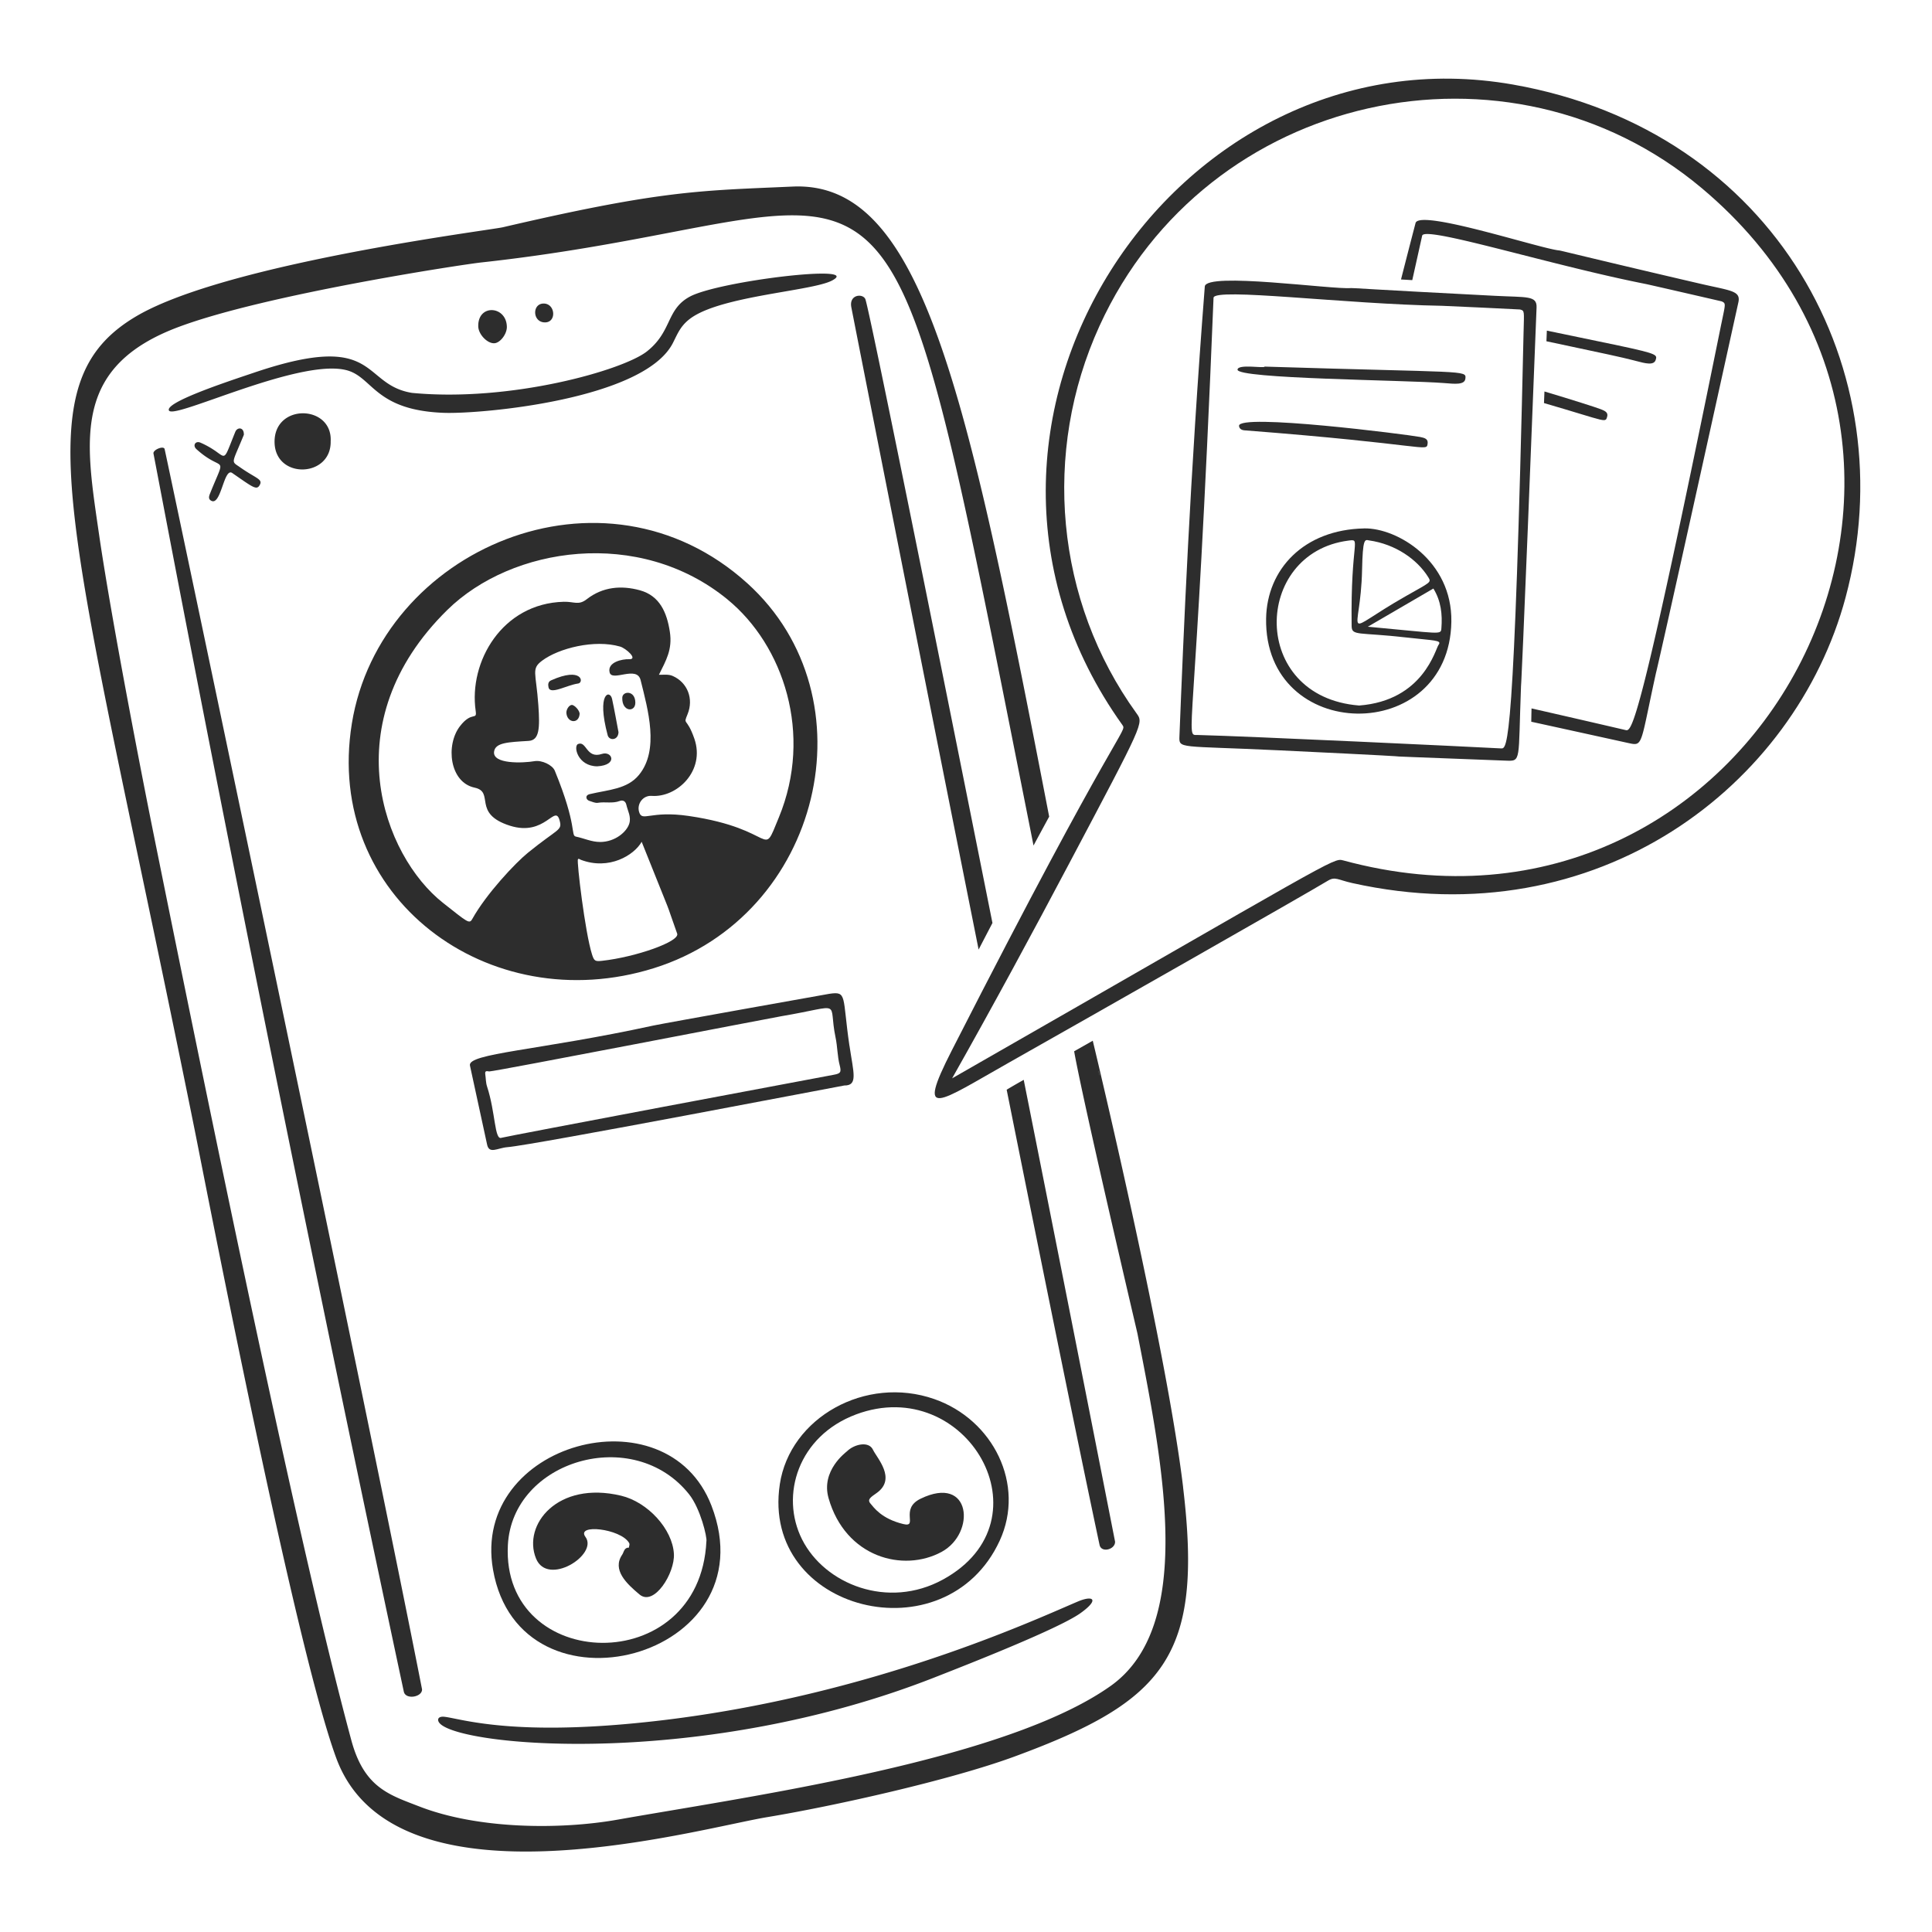
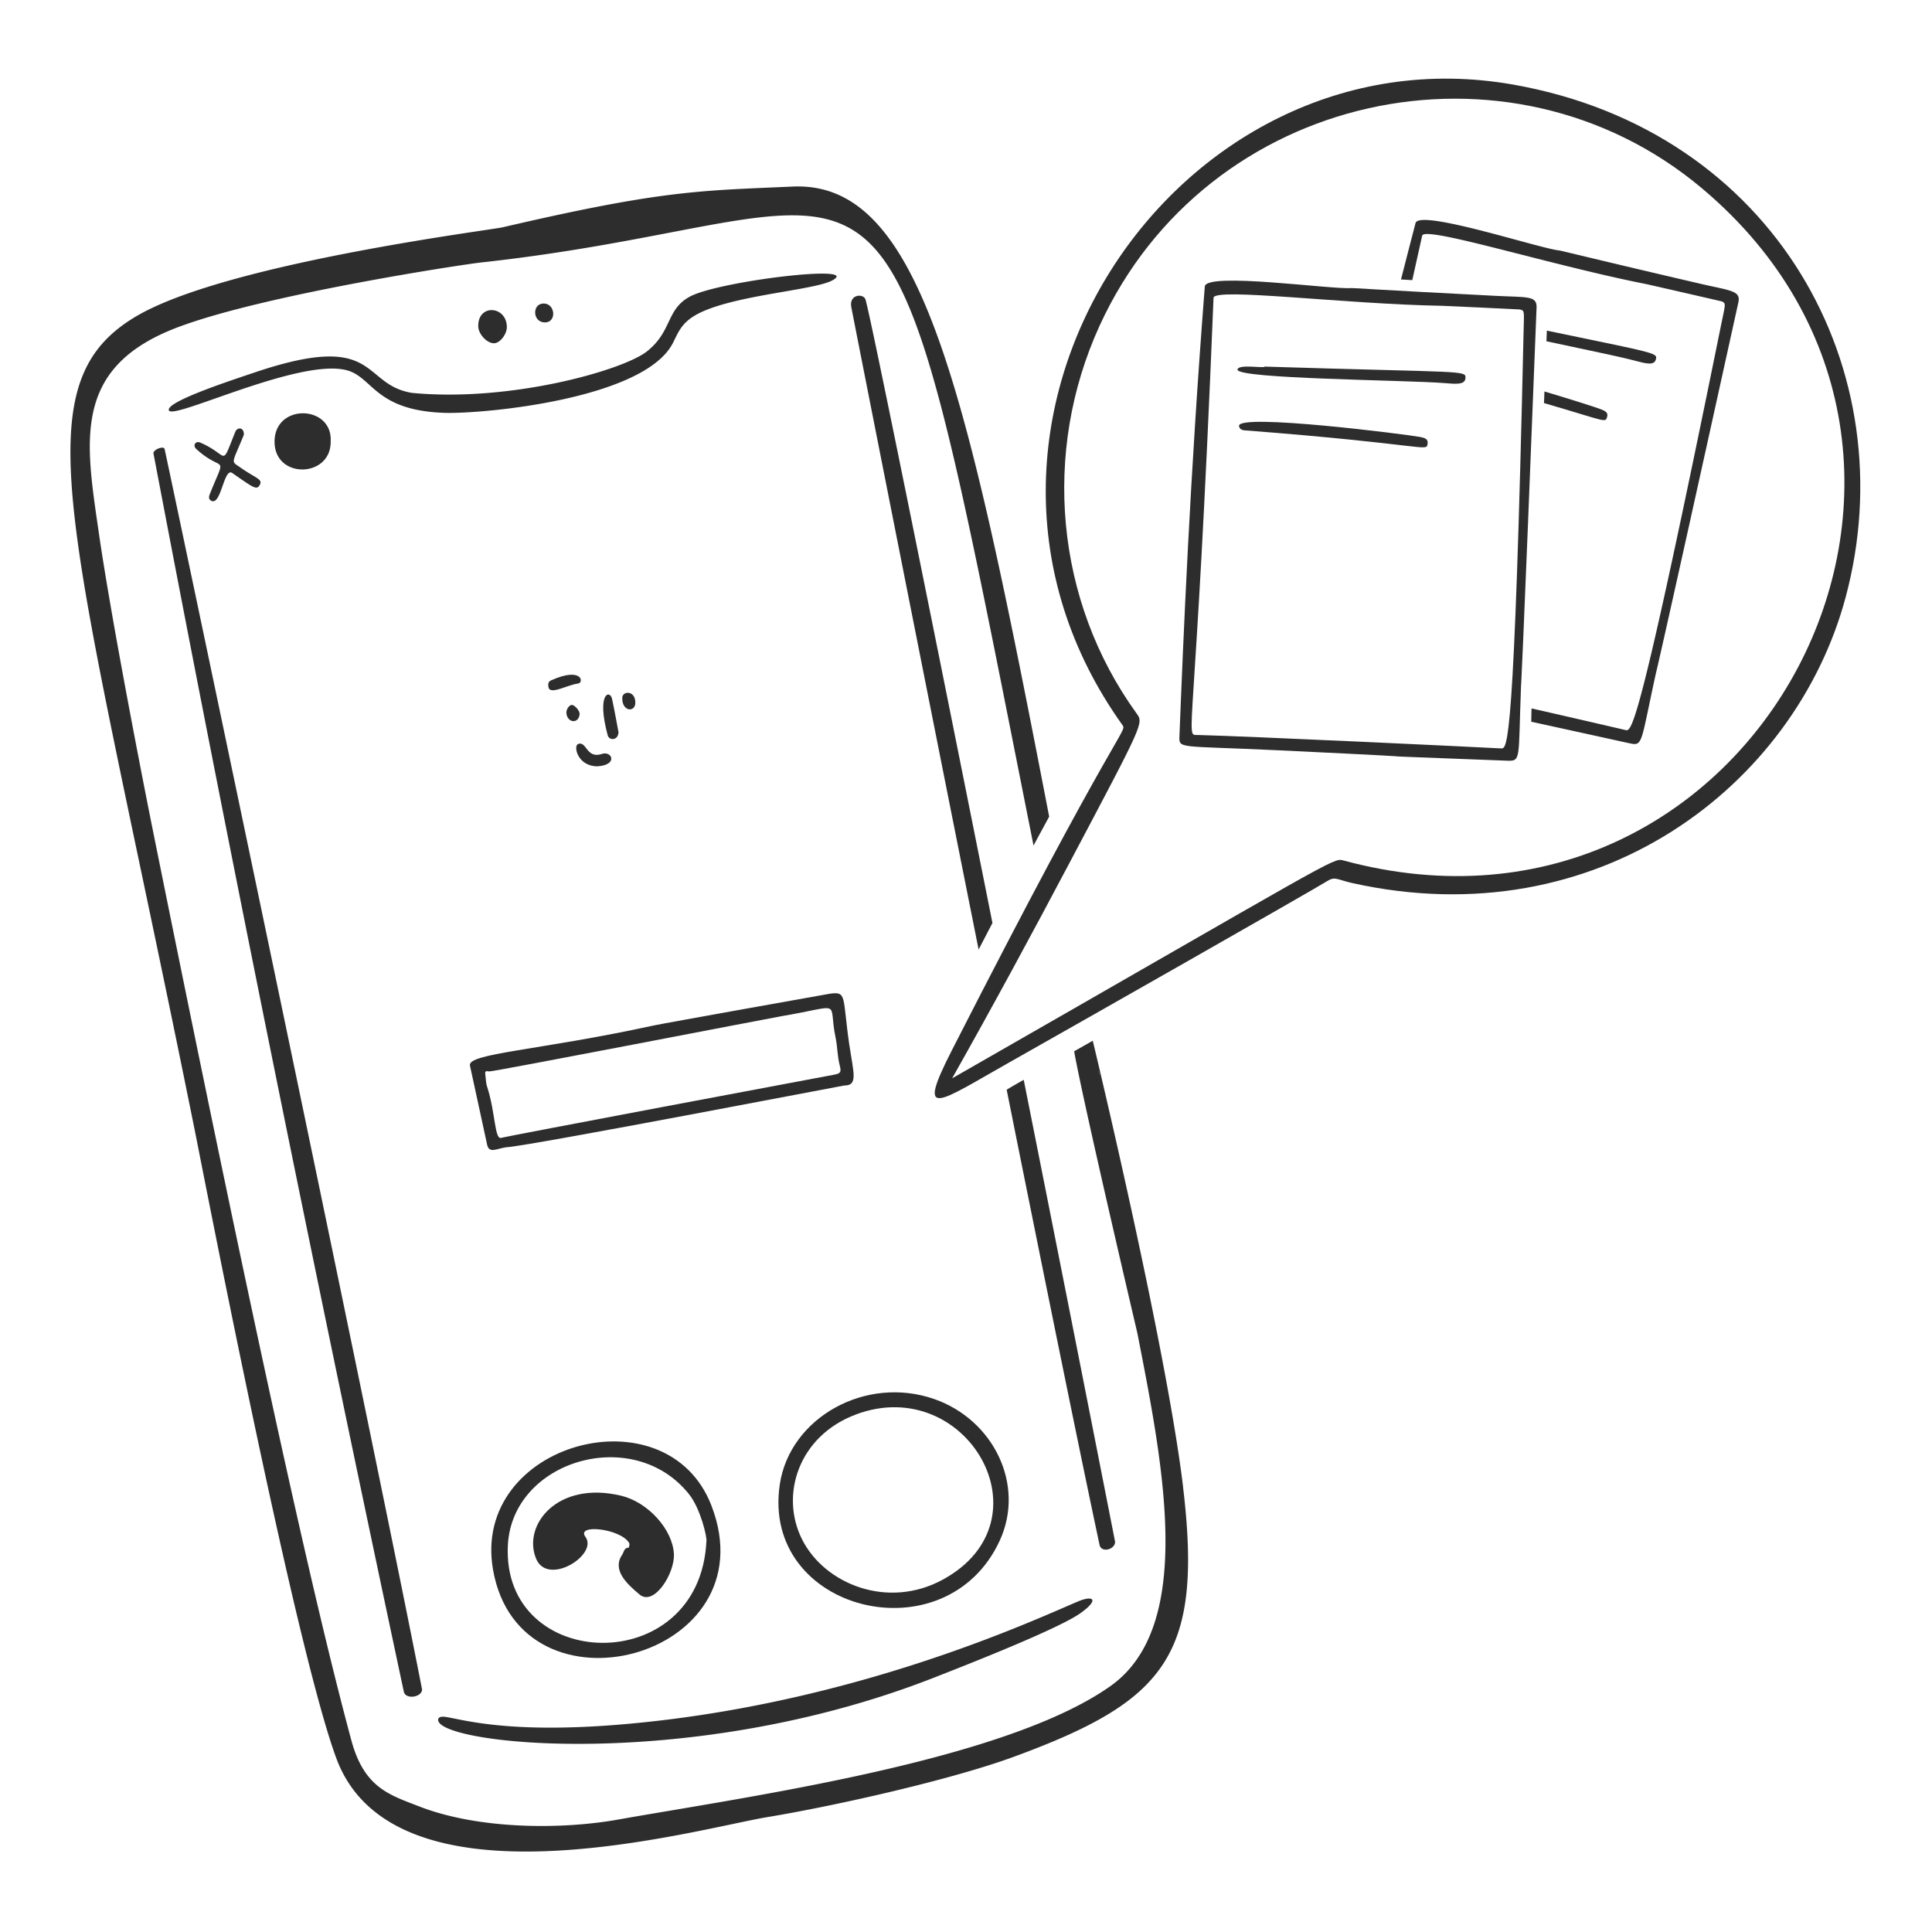
<svg xmlns="http://www.w3.org/2000/svg" fill="none" viewBox="0 0 400 400" height="400" width="400">
  <g id="work-call-2--work-work-call">
    <g id="mobile">
      <path id="Subtract" fill="#2d2d2d" fill-rule="evenodd" d="M217.22 169.08c-17.23 -89.16 -26.388 -131.64 -53.104 -130.454l-3.866 0.168c-16.57 0.708 -25.348 1.084 -56.158 8.26 -0.38 0.088 -1.804 0.3 -4.02 0.634 -13.434 2.012 -55.992 8.39 -71.914 17.824 -20.524 12.162 -15.78 34.74 0.952 114.328 3.304 15.714 7.074 33.648 11.208 54.162 0.218 1.08 0.584 2.932 1.074 5.422l0 0.004c4.632 23.45 20.398 103.308 28.224 124.558 10.574 28.712 60.178 18.27 82.012 13.674 2.992 -0.63 5.46 -1.15 7.238 -1.444 13.676 -2.266 37.86 -7.64 51.2 -12.552 31.194 -11.478 39.058 -20.844 34.88 -55.728l0.01 0.004c-3.36 -28.03 -17.034 -85.49 -18.71 -92.47l-3.856 2.188c1.776 9.996 11.574 51.882 12.944 57.734l0.002 0.01 0 0.002 0.002 0.006 0.116 0.498 0.038 0.164 0.162 0.828c5.272 26.986 11.688 59.82 -5.734 72.178v-0.002c-19.238 13.646 -62.402 20.938 -91.202 25.804l-0.006 0c-3.926 0.664 -7.586 1.282 -10.882 1.866 -11.814 2.092 -28.83 2 -41.012 -2.736l-1.076 -0.414c-5.724 -2.192 -10.5 -4.022 -13 -13.288 -5.482 -20.332 -15.7 -62.516 -41.128 -188.57 -1.778 -8.81 -8.506 -43.114 -11.15 -61.396l-0.21 -1.442c-2.698 -18.544 -4.824 -33.16 16.752 -41.216 18.062 -6.746 58.692 -12.916 62.664 -13.348 15.814 -1.73 28.596 -4.18 39.094 -6.19 16.89 -3.236 27.862 -5.34 36.026 -1.486 15.142 7.144 20.62 34.77 36.26 113.64l2.93 14.756a1266.66 1266.66 0 0 1 3.24 -5.976Zm-11.744 22.014C192.684 127.028 180.234 65.34 179.188 62.01c-0.41 -1.3 -3.454 -1.128 -2.928 1.608 0.744 3.866 13.384 68.02 26.352 132.978 0.964 -1.856 1.916 -3.688 2.864 -5.5Zm2.942 34.514c7.804 38.91 15.088 74.81 19.234 94.25 0.364 1.722 3.254 0.96 3.212 -0.662h0.002a34555.436 34555.436 0 0 0 -18.916 -95.628l-0.602 0.34c-0.986 0.558 -1.966 1.13 -2.93 1.7Zm19.176 -3.144 -0.176 -0.88c0.226 0.792 0.272 1.386 0.176 0.88Zm-143.988 127.774c0.364 1.724 3.816 1.148 3.774 -0.474l0.002 0.002c-10.464 -53.496 -52.004 -250.95 -53.296 -256.78 -0.176 -0.792 -2.464 0.138 -2.31 0.92 0.182 0.928 0.566 2.942 1.146 5.984 4.79 25.114 22.91 120.156 50.684 250.348Zm10.538 5.586c-0.952 -0.192 -1.666 -0.336 -2.19 -0.388l-0.002 0.002c-1.326 -0.13 -1.568 0.706 -0.842 1.43 4.87 4.86 54.668 9.178 102.418 -9.59l1.008 -0.396c5.684 -2.228 24.582 -9.638 29.144 -12.882 4.01 -2.854 2.694 -3.786 -0.546 -2.412 -0.648 0.274 -1.428 0.612 -2.334 1.004l-0.004 0.002 -0.002 0.002c-12.228 5.3 -47.316 20.51 -91.416 24.37 -20.62 1.808 -30.664 -0.22 -35.234 -1.142ZM85.352 81.348c20.36 1.936 43.658 -4.69 48.596 -8.602 2.55 -2.02 3.552 -4.124 4.474 -6.06 0.974 -2.044 1.86 -3.9 4.386 -5.266 6.004 -3.248 36.132 -6.834 29.434 -3.326 -1.622 0.85 -5.472 1.518 -9.94 2.292 -6.006 1.04 -13.128 2.276 -17.456 4.41 -3.266 1.61 -4.134 3.38 -5.14 5.43 -0.124 0.254 -0.252 0.514 -0.386 0.778 -5.948 11.704 -39.648 14.76 -47.458 14.468 -9.352 -0.35 -12.74 -3.402 -15.482 -5.874 -1.45 -1.306 -2.72 -2.448 -4.594 -2.944 -6.02 -1.598 -18.294 2.712 -27.018 5.774 -5.388 1.892 -9.42 3.308 -9.788 2.56 -0.808 -1.636 11.13 -5.65 16.426 -7.432l1.198 -0.404c17.594 -5.96 21.448 -2.78 25.38 0.466 1.908 1.574 3.834 3.166 7.362 3.732h0.004l0.002 -0.002Zm-16.89 10.022c0.138 7.556 -11.51 7.916 -11.616 0.188 -0.11 -8.114 12.016 -7.796 11.616 -0.188Zm-17.97 -1.364 0 0.002h-0.004c0.038 -1.632 -1.364 -1.594 -1.764 -0.618 -0.338 0.826 -0.614 1.53 -0.85 2.126 -0.776 1.966 -1.088 2.754 -1.532 2.838 -0.296 0.056 -0.652 -0.2 -1.244 -0.626a18.12 18.12 0 0 0 -3.59 -2.08c-1.032 -0.452 -1.692 0.576 -0.83 1.354 1.806 1.636 3.1 2.28 3.906 2.684 0.516 0.256 0.834 0.414 0.964 0.67 0.212 0.414 -0.072 1.08 -0.818 2.83 -0.32 0.748 -0.72 1.692 -1.204 2.9l-0.008 0.016c-0.228 0.572 -0.486 1.22 0.252 1.59 1.036 0.52 1.688 -1.32 2.31 -3.076 0.592 -1.674 1.158 -3.27 2.002 -2.684l0.98 0.68c3.426 2.38 4.114 2.858 4.702 1.822 0.488 -0.86 -0.038 -1.172 -1.484 -2.036 -0.672 -0.4 -1.54 -0.92 -2.598 -1.664a24.13 24.13 0 0 0 -0.408 -0.28c-0.42 -0.282 -0.688 -0.464 -0.804 -0.716 -0.208 -0.456 0.084 -1.14 0.902 -3.06 0.302 -0.706 0.674 -1.58 1.12 -2.67Zm51.83 -18.94c1.218 -0.04 2.646 -1.906 2.618 -3.412h-0.002c-0.082 -4.368 -6.016 -4.792 -5.92 -0.088 0.032 1.636 1.844 3.552 3.304 3.5Zm10.304 -8.22c2.378 0.074 2.64 3.926 0.18 3.902 -2.608 -0.024 -2.672 -3.976 -0.18 -3.9Z" clip-rule="evenodd" stroke-width="2" />
    </g>
    <g id="bubble">
      <path id="vector" fill="#2d2d2d" d="M313.272 17.51c-69.99 -12.326 -125.146 70.704 -80.882 132.606 1.022 1.432 -0.764 -0.392 -35.332 67.368 -7.506 14.712 -2.838 10.796 12.016 2.41 16.422 -9.276 60.876 -34.54 65.874 -37.566 1.498 -0.904 2.046 -0.162 5.022 0.5 50.796 11.3 91.658 -20.136 102.136 -59.122 12.588 -46.86 -14.49 -96.626 -68.838 -106.196h0.004ZM278.028 178.12c-2 -0.544 -2.11 0.032 -80.904 45.14 8.382 -14.828 16.85 -30.516 24.226 -44.464 15.56 -29.41 15.444 -29.042 13.934 -31.134 -16.804 -23.272 -19.568 -54.048 -7.654 -80.164 22.18 -48.6 84.752 -62.088 124.714 -28.534 66.714 56.014 11.04 162.39 -74.316 139.154Z" stroke-width="2" />
    </g>
    <g id="data">
      <path id="Subtract_2" fill="#2d2d2d" fill-rule="evenodd" d="M338.904 153.96c1.24 -0.502 1.492 -3.45 3.936 -14.57h-0.004l0.002 -0.004c0.026 -0.09 0.588 -1.962 17.074 -76.79 0.446 -2.03 -0.974 -2.338 -5.156 -3.246 -0.834 -0.18 -1.78 -0.386 -2.842 -0.634a3443.026 3443.026 0 0 1 -26.908 -6.36c-1.626 -0.39 -2.054 -0.494 -2.194 -0.506 -1.22 -0.106 -4.616 -1.028 -8.698 -2.134 -8.698 -2.358 -20.51 -5.56 -21.04 -3.534a1936.306 1936.306 0 0 0 -3.01 11.68l2.332 0.136c0.66 -2.956 1.344 -6.022 2.048 -9.204 0.274 -1.24 9.276 1.052 20.666 3.952 8.094 2.06 17.396 4.426 25.626 6.052 0.916 0.186 15.692 3.586 15.734 3.604 0.798 0.382 0.784 0.444 0.2 3.26l-0.288 1.39 -0.002 -0.002c-17.172 84.678 -18.572 84.396 -19.826 84.1a4210.14 4210.14 0 0 0 -19.468 -4.48 385.55 385.55 0 0 0 -0.054 2.756c2.098 0.46 7.172 1.566 20.034 4.396 0.832 0.182 1.398 0.314 1.838 0.136Z" clip-rule="evenodd" stroke-width="2" />
      <path id="Subtract_3" fill="#2d2d2d" fill-rule="evenodd" d="m320.172 70.654 0.086 -2.2 6.364 1.32c13.884 2.868 16.122 3.33 16.266 4.156 0.028 0.16 -0.022 0.332 -0.082 0.538l-0.004 0.016c-0.358 1.238 -2.128 0.768 -4.172 0.226l-0.348 -0.092c-2.432 -0.638 -7.37 -1.684 -13.02 -2.88l-5.09 -1.084Zm-0.506 12.798 0.096 -2.4c5.892 1.754 10.752 3.32 11.652 3.67h0.004c0.968 0.374 1.612 0.714 1.3 1.654 -0.07 0.214 -0.124 0.376 -0.232 0.48 -0.354 0.334 -1.294 0.048 -5.292 -1.164 -1.808 -0.548 -4.24 -1.286 -7.528 -2.24Z" clip-rule="evenodd" stroke-width="2" />
      <path id="vector_2" fill="#2d2d2d" d="M314.904 142.256c-0.594 15.422 0.116 15.352 -3.128 15.228 -43.458 -1.686 -0.004 0.106 -46.984 -2.138 -20.868 -0.996 -20.706 -0.226 -20.6 -2.954 0.816 -20.494 2.148 -53.176 5.248 -93.074 0.24 -3.064 26.462 0.668 30.272 0.322 0.396 -0.036 3.226 0.24 29.858 1.608 6.542 0.336 8.658 -0.088 8.56 2.4 -3.068 78.472 -3.226 78.56 -3.23 78.606h0.004v0.002Zm0.54 -73.588c0.096 -4.28 0.24 -4.326 -0.738 -4.594 -0.046 -0.014 -15.192 -0.746 -16.126 -0.76 -20.19 -0.346 -47.242 -3.828 -47.33 -1.658 -3.774 93.718 -6.132 90.442 -3.248 90.516 10.832 0.276 55.53 2.392 62.796 2.778 1.286 0.07 2.714 0.096 4.644 -86.282h0.002Z" stroke-width="2" />
-       <path id="vector_3" fill="#2d2d2d" d="M282.43 109.4c6.834 -0.134 18.256 6.7 18.058 19.306 -0.4 25.724 -38.8 25.268 -38.354 -0.672 0.176 -10.178 7.81 -18.384 20.296 -18.628v-0.004Zm-1.056 36.672c13.34 -1.01 15.804 -11.698 16.468 -12.57 0.756 -0.996 -0.972 -0.86 -6.608 -1.512 -9.962 -1.14 -11.366 -0.272 -11.394 -2.378 -0.24 -17.918 2.082 -18.038 -0.686 -17.684 -19.776 2.54 -20.49 32.326 2.22 34.14v0.004Zm2.054 -34.188c-0.884 -0.208 -1.286 -0.364 -1.424 6.072 -0.304 14.232 -4.862 13.4 8.998 5.502 5.226 -2.976 5.39 -2.84 4.696 -3.968 -2.286 -3.672 -6.774 -6.834 -12.27 -7.608v0.002Zm-0.234 17.872c15.21 1.38 15.122 1.75 15.232 0.314 0.222 -2.876 -0.064 -5.62 -1.658 -8.22l-13.574 7.906Z" stroke-width="2" />
      <path id="vector_4" fill="#2d2d2d" d="M261.82 75.9c41.824 1.308 41.764 0.68 41.574 2.48 -0.142 1.352 -2.17 1.108 -4.424 0.928 -8.124 -0.636 -42.934 -0.86 -42.754 -2.788 0.116 -1.22 5.602 -0.2 5.608 -0.62h-0.004Z" stroke-width="2" />
      <path id="vector_5" fill="#2d2d2d" d="M293.998 90.466c1.018 0.2 1.714 0.42 1.572 1.4 -0.254 1.792 -0.014 0.166 -37.912 -2.77 -0.65 -0.05 -1.068 -0.354 -1.128 -0.904 -0.314 -2.696 34.806 1.76 37.47 2.276v-0.004l-0.002 0.002Z" stroke-width="2" />
    </g>
    <g id="screen">
-       <path id="vector_6" fill="#2d2d2d" d="M72.848 149.79c5.848 -36.05 52.08 -56.028 81.91 -29 26.088 23.642 15.32 68.806 -19.384 79.66 -34.202 10.698 -68.358 -14.69 -62.526 -50.656v-0.004Zm77.758 -25.696c-18.292 -14.956 -44.67 -10.902 -57.992 2.188 -23.702 23.292 -13.26 50.9 -0.88 60.66 5.054 3.986 5.432 4.418 6.032 3.346 2.936 -5.266 8.938 -11.624 11.524 -13.726 6.252 -5.082 7.124 -4.562 6.594 -6.612 -0.958 -3.722 -2.922 3.364 -10.334 0.996 -7.884 -2.52 -3.042 -6.972 -7.294 -7.874 -5.188 -1.106 -6.04 -8.828 -3.014 -12.74 2.456 -3.174 3.538 -1.088 3.244 -3.128 -1.484 -10.174 5.47 -22.292 18.242 -22.614 2.134 -0.056 3.05 0.802 4.746 -0.526 3.332 -2.598 7.198 -2.898 11.008 -1.852 4.142 1.138 5.598 4.658 6.202 8.588 0.566 3.7 -0.792 5.93 -2.258 8.898 1.01 0.036 1.958 -0.148 2.866 0.258 3.05 1.354 4.364 4.722 3.06 7.912 -0.968 2.364 -0.176 0.498 1.41 5.078 2.286 6.612 -3.57 12.22 -8.838 11.832 -1.784 -0.134 -3.124 1.64 -2.598 3.35 0.65 2.114 2.23 -0.374 10.288 0.81 18.568 2.732 14.914 9.344 18.652 0.272 7.082 -17.214 0.972 -35.598 -10.662 -45.114h0.004l-0.002 -0.002ZM124.26 174.326c3.142 -0.024 5.516 -2.128 6.026 -3.816 0.428 -1.41 -0.318 -2.608 -0.608 -3.894 -0.18 -0.792 -0.764 -1.018 -1.386 -0.778 -1.48 0.566 -3.018 0.116 -4.516 0.374 -0.552 0.092 -1.184 -0.23 -1.77 -0.406 -0.646 -0.194 -0.986 -1.134 0.102 -1.392 3.88 -0.922 7.746 -1 10.188 -3.98 4.238 -5.174 1.866 -13.464 0.336 -19.624 -0.778 -3.134 -5.944 0.456 -6.422 -1.618 -0.494 -2.128 2.682 -2.764 4.014 -2.71 1.982 0.082 -0.598 -2.258 -1.848 -2.618 -5.29 -1.53 -12.708 0.346 -16.14 2.922 -2.286 1.718 -1.262 2.372 -0.778 9.182 0.34 4.848 0.216 7.294 -2.014 7.428 -4.258 0.262 -6.892 0.34 -7.15 2.226 -0.354 2.618 5.948 2.386 8.386 1.968 1.474 -0.254 3.69 0.778 4.184 1.976 4.756 11.592 3.216 13.408 4.386 13.648 1.682 0.346 3.262 1.12 5.018 1.106l-0.004 0.004 -0.004 0.002Zm8.588 -0.036c-1.566 2.778 -6.754 5.944 -12.592 3.722 -0.198 -0.074 -0.452 -0.336 -0.604 -0.102 -0.276 0.428 1.48 15.164 2.908 19.66 0.442 1.396 0.636 1.52 2.11 1.354 6.958 -0.774 16.112 -3.99 15.532 -5.622 -3.184 -8.916 0.212 -0.092 -7.354 -19.02v0.008Z" stroke-width="2" />
      <path id="vector_7" fill="#2d2d2d" d="M128.056 151.61c-0.092 1.742 -1.936 1.764 -2.244 0.612 -2.36 -8.796 0.484 -9.48 0.908 -7.524 0.502 2.332 0.916 4.686 1.336 6.906v0.006Z" stroke-width="2" />
      <path id="vector_8" fill="#2d2d2d" d="M123.638 158.66c-4.06 -0.046 -4.966 -4.2 -3.962 -4.616 1.792 -0.74 1.672 3.134 4.944 2.05 2.102 -0.696 3.41 2.322 -0.982 2.566Z" stroke-width="2" />
      <path id="vector_9" fill="#2d2d2d" d="M119.694 141.514c-2.382 0.336 -5.782 2.4 -6.128 0.798 -0.142 -0.65 -0.064 -1.184 0.52 -1.446 6.46 -2.902 6.852 0.474 5.608 0.654v-0.006Z" stroke-width="2" />
      <path id="vector_10" fill="#2d2d2d" d="M131.54 145.472c0.014 2.08 -2.806 1.916 -2.704 -1.032 0.05 -1.406 2.686 -1.566 2.704 1.032Z" stroke-width="2" />
      <path id="vector_11" fill="#2d2d2d" d="M118.366 145.952c0.544 -0.046 1.7 1.174 1.636 1.894 -0.18 2.096 -2.552 1.84 -2.736 -0.194 -0.064 -0.732 0.53 -1.654 1.096 -1.7h0.004Z" stroke-width="2" />
      <path id="vector_12" fill="#2d2d2d" d="M175.878 216.516c0.83 5.64 1.806 8.252 -1.078 8.224 -0.188 0 -64.286 12.334 -69.75 12.768 -2.05 0.162 -3.806 1.534 -4.216 -0.604 -0.01 -0.056 -3.52 -16.238 -3.534 -16.288 -0.576 -2.544 14.224 -3.12 38.008 -8.294 2.088 -0.456 36.11 -6.52 36.376 -6.562 3.764 -0.566 2.672 0.446 4.184 10.758l0.01 -0.004v0.002Zm-74.504 5.308c-0.234 0.07 -1.06 -0.392 -0.908 0.566 0.134 0.858 0.096 1.728 0.378 2.576 1.756 5.354 1.53 11.156 2.972 10.602 0.576 -0.222 65.662 -12.486 68.796 -13.048 1.438 -0.258 1.604 -0.544 1.24 -1.958 -0.494 -1.898 -0.456 -3.856 -0.858 -5.76 -1.636 -7.824 1.912 -6.63 -11.128 -4.424 -2.572 0.438 -59.508 11.478 -60.488 11.44l-0.004 0.004v0.002Z" stroke-width="2" />
      <path id="vector_13" fill="#2d2d2d" d="M102.074 324.98c-4.584 -26.282 35.958 -37.262 45.224 -13.256 12.234 31.696 -39.64 45.26 -45.224 13.256Zm44.186 -5.894c0.148 -0.834 -1.222 -6.722 -3.59 -9.708 -11.486 -14.464 -36.598 -7.068 -37.52 10.514 -1.382 26.448 39.75 27.802 41.104 -0.81l0.004 0.004h0.002Z" stroke-width="2" />
      <path id="vector_14" fill="#2d2d2d" d="M128.568 309.662c5.556 1.322 10.666 6.926 10.956 12.048 0.226 3.986 -4.092 10.93 -7.11 8.418 -2.71 -2.258 -5.732 -5.114 -3.59 -8.256 0.368 -0.54 0.382 -1.498 1.392 -1.446 -0.024 -0.332 0.254 -0.608 0.018 -1.004 -1.76 -2.944 -11.058 -3.986 -9.022 -1.222 2.71 3.686 -7.86 10.358 -10.242 4.456 -2.806 -6.962 4.464 -16.118 17.592 -12.994h0.006Z" stroke-width="2" />
      <path id="vector_15" fill="#2d2d2d" d="M161.448 307.314c2.088 -13.814 17.766 -22.61 31.976 -17.656 12.246 4.272 18.904 17.73 13.55 29.332 -11.168 24.19 -49.504 14.67 -45.524 -11.672l-0.004 -0.004h0.002Zm15.786 -14.472c-11.924 4.45 -15.808 16.708 -11.168 25.89 4.682 9.266 17.748 14.532 29.152 8.302 22.518 -12.302 4.88 -42.726 -17.988 -34.194h0.004v0.002Z" stroke-width="2" />
-       <path id="vector_16" fill="#2d2d2d" d="M194.968 321.292c-7.994 4.34 -19.932 1.124 -23.42 -11.104 -1.636 -5.732 3.604 -9.508 3.828 -9.728 1.46 -1.44 4.478 -2.168 5.358 -0.316 0.824 1.742 4.916 5.986 0.802 8.944 -1.166 0.838 -2.068 1.322 -1.326 2.194 0.71 0.834 2.29 3.168 6.824 4.26 3.174 0.764 -0.834 -3.112 3.562 -5.246 10.508 -5.104 11.508 7.104 4.372 10.996Z" stroke-width="2" />
    </g>
  </g>
</svg>